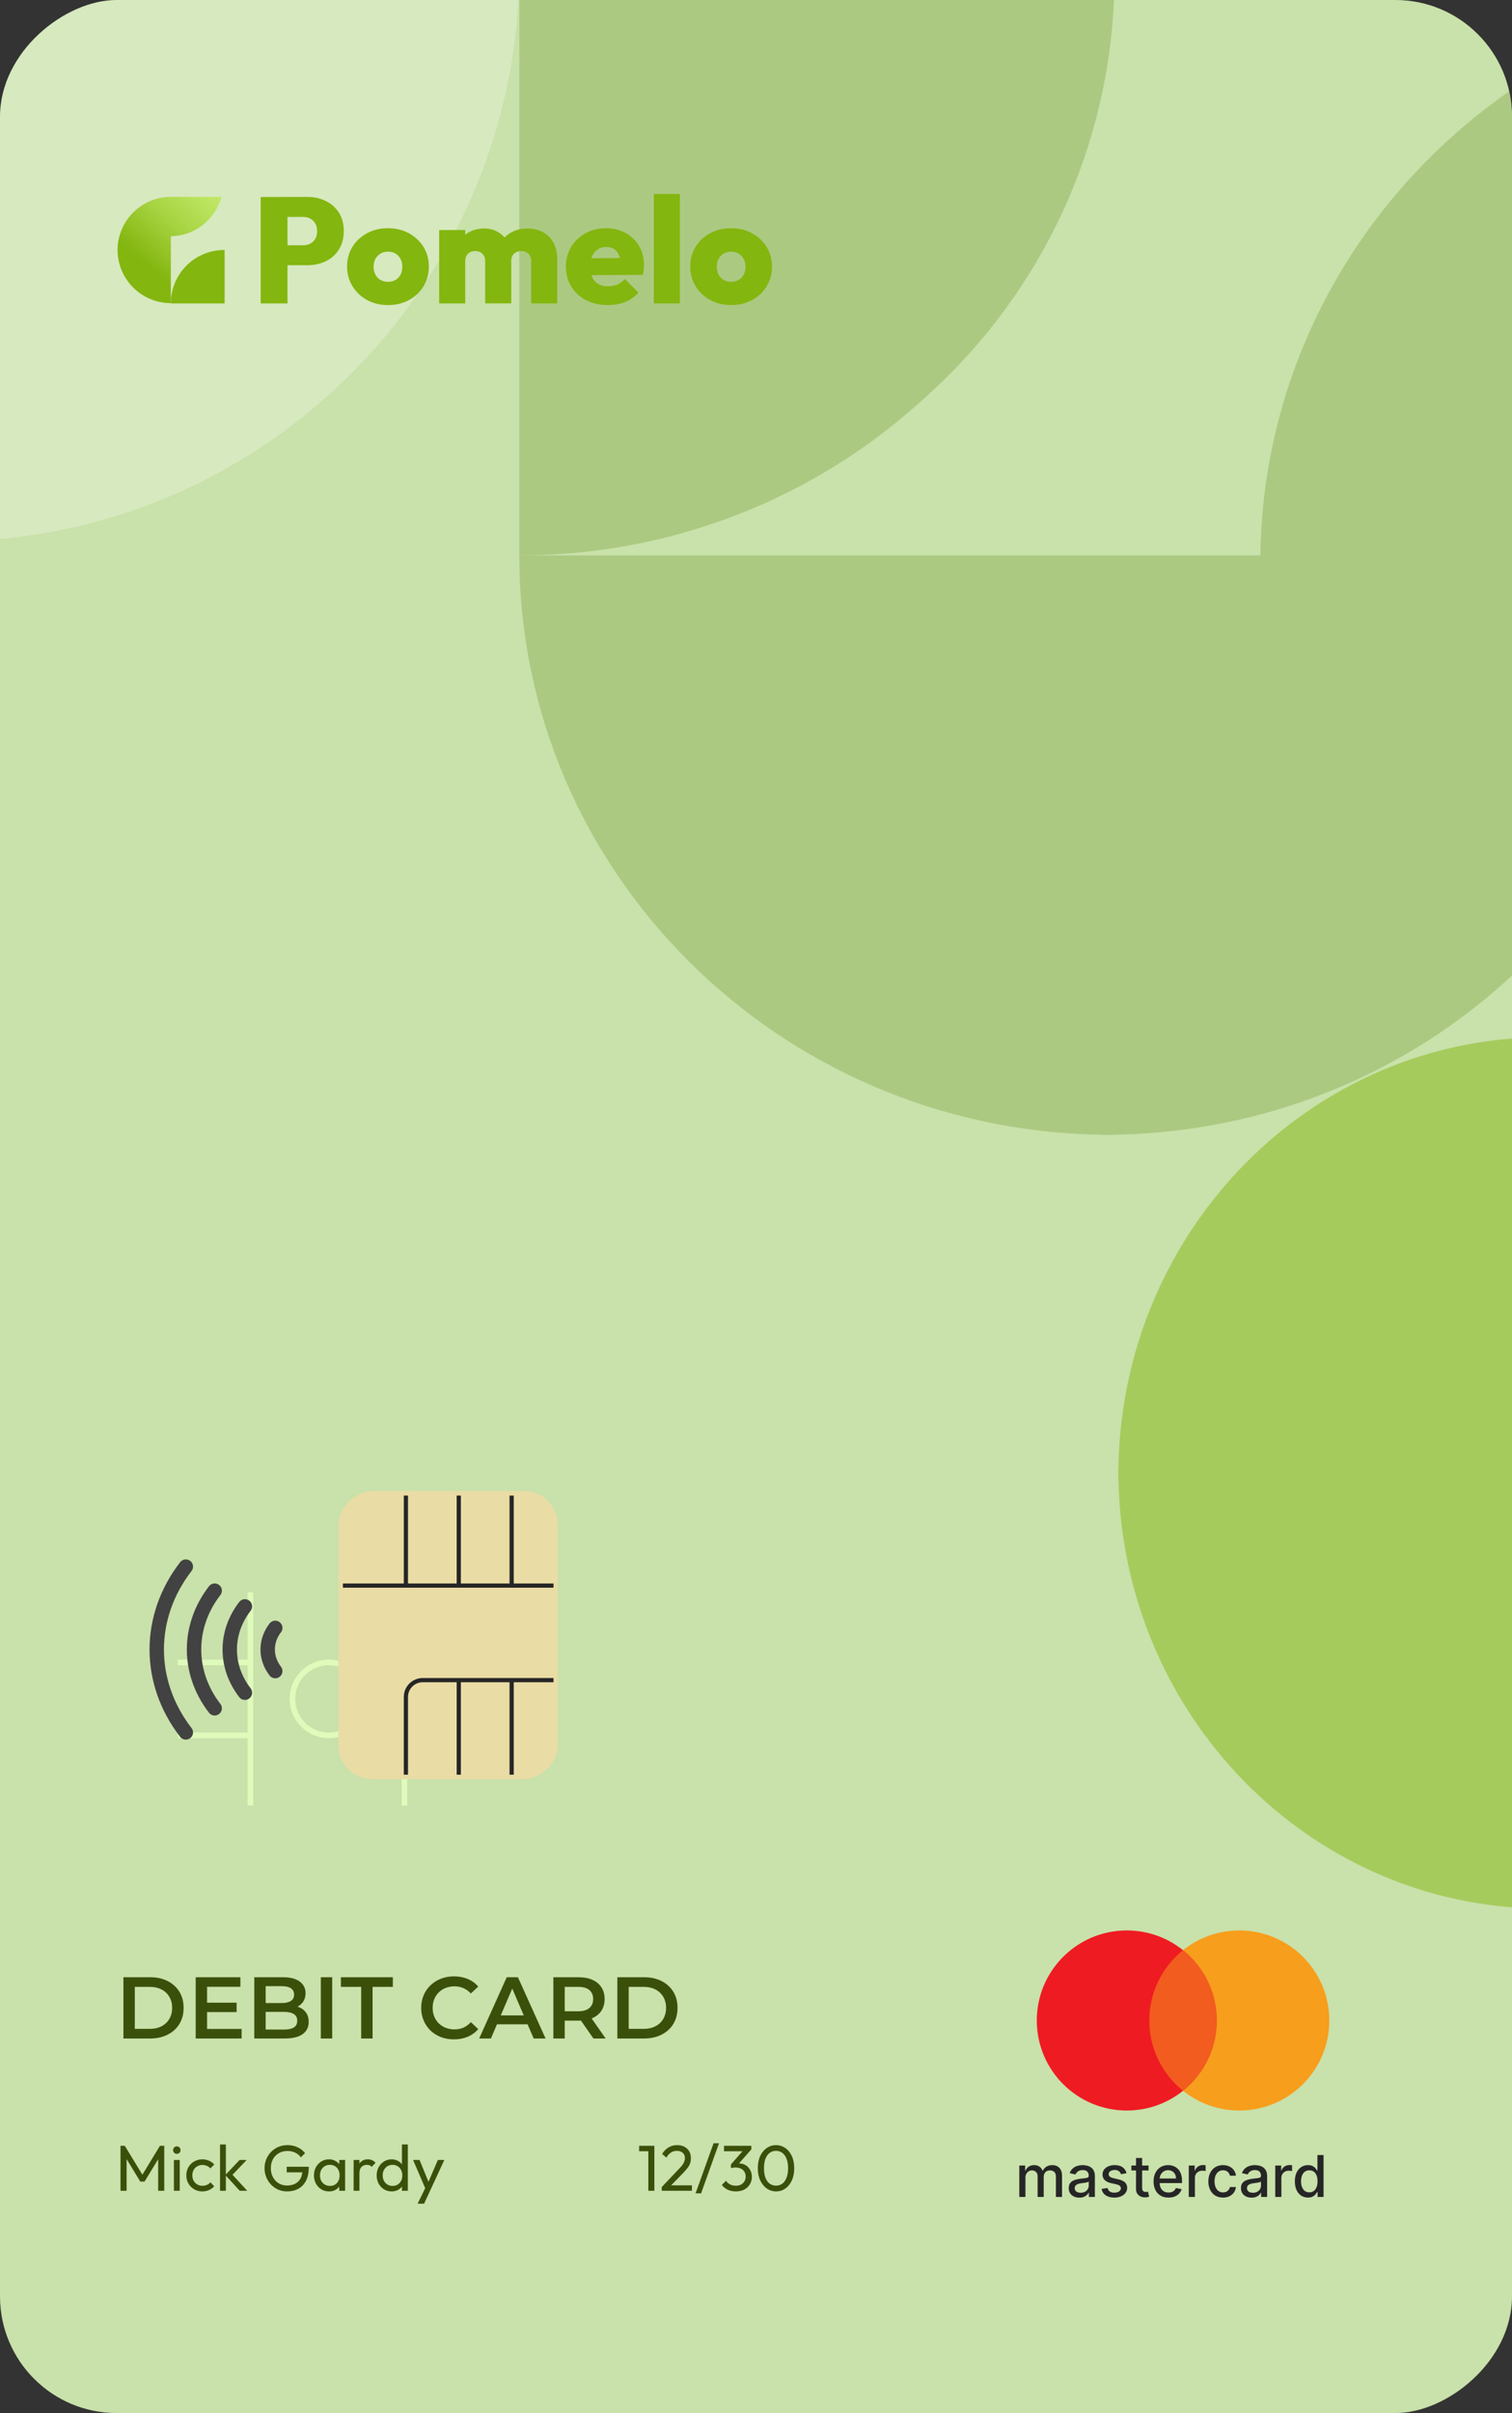
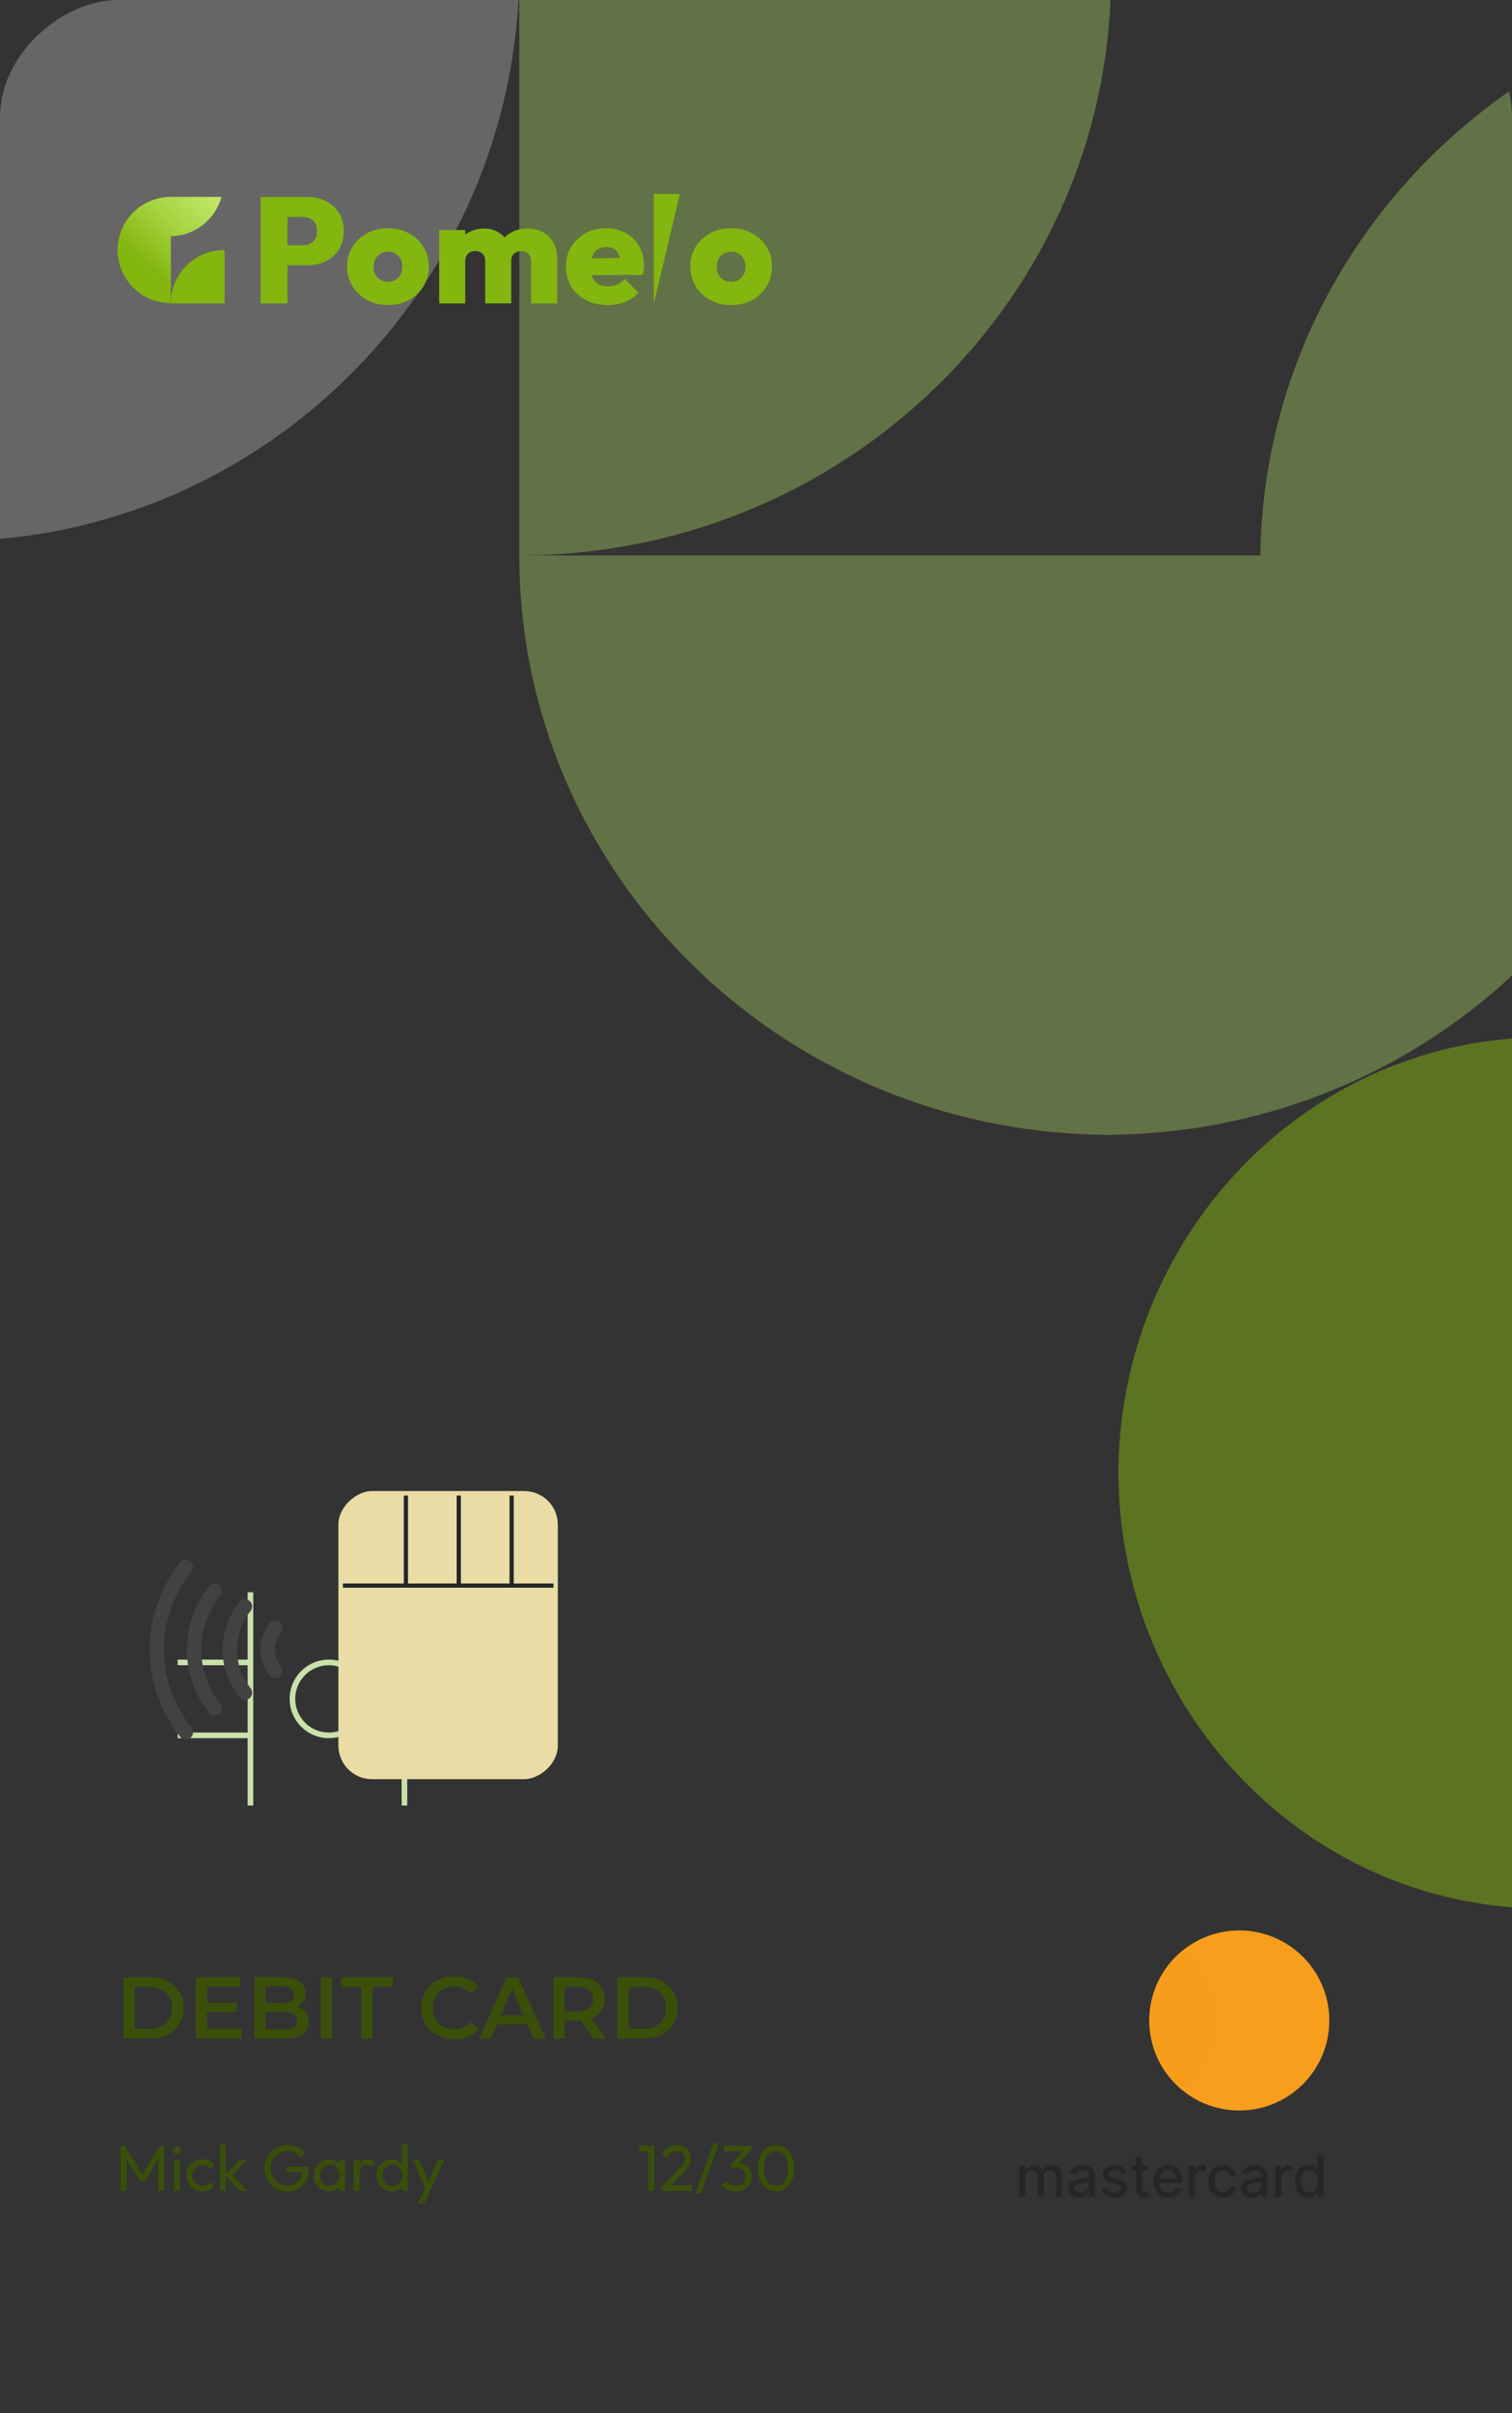
<svg xmlns="http://www.w3.org/2000/svg" width="210" height="335" viewBox="0 0 210 335" fill="none">
  <rect x="0" y="0" width="210" height="335" fill="#333333" stroke="none" />
  <g clip-path="url(#clip0_4717_5826)">
    <g clip-path="url(#clip1_4717_5826)">
-       <rect width="349.893" height="218.683" transform="translate(210.001) rotate(90)" fill="#E3FFBF" fill-opacity="0.85" />
      <g opacity="0.5">
        <path d="M274.317 204.82L274.317 144L214.548 144C214.548 177.558 241.086 204.82 273.801 204.82L274.317 204.82Z" fill="#83B60F" />
        <path d="M270.852 265C267.43 252.076 259.983 240.875 249.953 232.878C240.139 225.079 227.892 220.351 214.548 220.175L214.548 144C182.221 144 155.92 170.621 155.339 203.649C155.317 203.915 155.317 204.18 155.317 204.467C155.317 204.754 155.317 205.041 155.339 205.328C155.941 238.091 181.747 264.492 213.666 264.956C213.945 264.978 214.268 264.978 214.548 264.978L270.83 264.978L270.852 265Z" fill="#83B60F" />
        <path d="M154.305 -4.077L72.129 -4.077L72.129 77.104C117.471 77.104 154.305 41.059 154.305 -3.376L154.305 -4.077Z" fill="#90B259" />
        <path d="M235.616 0.629C218.154 5.278 203.02 15.392 192.214 29.015C181.677 42.346 175.29 58.979 175.051 77.104L72.129 77.104C72.129 121.013 108.098 156.736 152.723 157.525C153.081 157.555 153.44 157.555 153.828 157.555C154.216 157.555 154.604 157.555 154.992 157.525C199.259 156.707 234.929 121.656 235.556 78.303C235.586 77.923 235.586 77.484 235.586 77.104L235.586 0.659L235.616 0.629Z" fill="#90B259" />
-         <path d="M73.056 -3.151V75.131L74.519 75.16C118.441 76.027 154.575 40.779 154.799 -3.151H73.056Z" fill="#90B259" />
        <path d="M-8.683 -4.079V75.112C35.528 76.005 71.911 40.14 72.131 -4.079H-8.683Z" fill="white" fill-opacity="0.5" />
      </g>
    </g>
    <path d="M34.395 221.051L35.173 221.051L35.173 250.655L34.395 250.655L34.395 241.307L24.673 241.307L24.673 240.528L34.395 240.528L34.395 231.179L24.673 231.179L24.673 230.4L34.395 230.4L34.395 221.051Z" fill="#E3FFBF" fill-opacity="0.85" />
    <path d="M56.562 240.528L66.673 240.528L66.673 241.307L56.562 241.307L56.562 250.655L55.784 250.655L55.784 235.074C55.784 232.492 57.873 230.4 60.45 230.4L66.673 230.4L66.673 231.179L60.45 231.179C58.303 231.179 56.562 232.923 56.562 235.074L56.562 240.528Z" fill="#E3FFBF" fill-opacity="0.85" />
    <path d="M56.562 221.051L55.784 221.051L55.784 227.283L56.562 227.283L56.562 221.051Z" fill="#E3FFBF" fill-opacity="0.85" />
    <path fill-rule="evenodd" clip-rule="evenodd" d="M51.117 235.853C51.117 238.865 48.679 241.307 45.673 241.307C42.666 241.307 40.228 238.865 40.228 235.853C40.228 232.841 42.666 230.4 45.673 230.4C48.679 230.4 51.117 232.841 51.117 235.853ZM50.339 235.853C50.339 238.435 48.25 240.528 45.673 240.528C43.095 240.528 41.006 238.435 41.006 235.853C41.006 233.271 43.095 231.179 45.673 231.179C48.25 231.179 50.339 233.271 50.339 235.853Z" fill="#E3FFBF" fill-opacity="0.85" />
    <path d="M23.728 42.121L31.197 42.121L31.197 34.706L31.131 34.706C27.045 34.706 23.728 38.025 23.728 42.121Z" fill="#83B60F" />
    <path d="M30.764 27.328C30.337 28.903 29.405 30.27 28.153 31.245C26.929 32.197 25.398 32.773 23.728 32.794L23.728 42.084C19.686 42.084 16.403 38.84 16.328 34.809C16.325 34.778 16.325 34.743 16.325 34.709C16.325 34.674 16.325 34.637 16.328 34.605C16.403 30.61 19.626 27.388 23.618 27.334C23.653 27.331 23.694 27.331 23.728 27.331L30.764 27.331L30.764 27.328Z" fill="url(#paint0_linear_4717_5826)" />
    <path d="M36.203 42.123L36.203 27.348L39.928 27.348L39.928 42.123L36.203 42.123ZM39.156 36.829L39.156 34.056L42.068 34.056C42.429 34.056 42.759 33.984 43.057 33.836C43.355 33.692 43.593 33.472 43.775 33.179C43.954 32.887 44.045 32.526 44.045 32.095C44.045 31.664 43.954 31.299 43.775 31.001C43.593 30.702 43.355 30.479 43.057 30.334C42.759 30.19 42.429 30.114 42.068 30.114L39.156 30.114L39.156 27.342L42.712 27.342C43.653 27.342 44.507 27.534 45.269 27.914C46.032 28.297 46.634 28.838 47.08 29.539C47.523 30.24 47.745 31.092 47.745 32.092C47.745 33.063 47.523 33.909 47.08 34.622C46.634 35.339 46.032 35.883 45.269 36.257C44.507 36.631 43.653 36.82 42.712 36.82L39.156 36.82L39.156 36.829Z" fill="#83B60F" />
    <path d="M53.906 42.352C52.811 42.352 51.835 42.119 50.984 41.654C50.131 41.188 49.456 40.55 48.957 39.736C48.458 38.922 48.207 38.01 48.207 36.995C48.207 35.98 48.452 35.074 48.944 34.276C49.437 33.477 50.112 32.846 50.972 32.38C51.832 31.915 52.801 31.682 53.884 31.682C54.967 31.682 55.933 31.915 56.787 32.38C57.641 32.846 58.315 33.477 58.814 34.276C59.313 35.074 59.564 35.98 59.564 36.995C59.564 38.01 59.316 38.922 58.827 39.736C58.334 40.547 57.663 41.188 56.809 41.654C55.955 42.119 54.989 42.352 53.906 42.352ZM53.884 39.123C54.286 39.123 54.637 39.035 54.935 38.862C55.233 38.689 55.466 38.441 55.632 38.123C55.798 37.806 55.88 37.435 55.88 37.02C55.88 36.602 55.792 36.237 55.62 35.926C55.447 35.615 55.215 35.37 54.923 35.197C54.631 35.024 54.286 34.936 53.884 34.936C53.495 34.936 53.15 35.027 52.845 35.206C52.541 35.389 52.305 35.634 52.139 35.945C51.973 36.256 51.888 36.621 51.888 37.039C51.888 37.441 51.973 37.803 52.139 38.123C52.305 38.444 52.541 38.689 52.845 38.862C53.15 39.035 53.498 39.123 53.884 39.123Z" fill="#83B60F" />
    <path d="M60.998 42.122L60.998 31.934L64.617 31.934L64.617 42.122L60.998 42.122ZM67.385 42.122L67.385 36.225C67.385 35.794 67.253 35.458 66.99 35.216C66.726 34.974 66.4 34.851 66.01 34.851C65.734 34.851 65.49 34.908 65.282 35.018C65.075 35.128 64.912 35.285 64.793 35.486C64.674 35.687 64.617 35.932 64.617 36.225L63.202 35.662C63.202 34.842 63.38 34.141 63.741 33.556C64.102 32.971 64.589 32.522 65.198 32.201C65.806 31.88 66.5 31.723 67.278 31.723C67.972 31.723 68.6 31.887 69.161 32.214C69.723 32.541 70.169 32.996 70.504 33.578C70.837 34.163 71.004 34.848 71.004 35.64L71.004 42.119L67.385 42.119L67.385 42.122ZM73.772 42.122L73.772 36.225C73.772 35.794 73.64 35.458 73.376 35.216C73.112 34.974 72.786 34.851 72.397 34.851C72.133 34.851 71.895 34.908 71.678 35.018C71.462 35.128 71.295 35.285 71.179 35.486C71.06 35.687 71.004 35.932 71.004 36.225L68.882 36.121C68.91 35.203 69.111 34.42 69.485 33.766C69.858 33.113 70.376 32.61 71.035 32.254C71.694 31.899 72.438 31.723 73.269 31.723C74.06 31.723 74.766 31.89 75.391 32.223C76.015 32.556 76.505 33.04 76.856 33.672C77.211 34.304 77.387 35.058 77.387 35.932L77.387 42.122L73.772 42.122Z" fill="#83B60F" />
    <path d="M84.423 42.352C83.287 42.352 82.28 42.125 81.407 41.676C80.535 41.226 79.847 40.594 79.349 39.79C78.85 38.985 78.598 38.061 78.598 37.017C78.598 35.989 78.84 35.077 79.326 34.276C79.813 33.474 80.475 32.846 81.313 32.38C82.151 31.915 83.099 31.682 84.153 31.682C85.18 31.682 86.09 31.902 86.89 32.339C87.687 32.776 88.311 33.38 88.763 34.153C89.215 34.923 89.438 35.804 89.438 36.788C89.438 36.995 89.429 37.209 89.407 37.422C89.385 37.639 89.341 37.885 89.272 38.161L80.306 38.202L80.306 35.87L87.838 35.807L86.215 36.828C86.203 36.259 86.118 35.791 85.967 35.423C85.813 35.055 85.594 34.773 85.302 34.581C85.01 34.386 84.643 34.288 84.2 34.288C83.742 34.288 83.347 34.398 83.014 34.622C82.681 34.845 82.424 35.156 82.245 35.558C82.063 35.961 81.975 36.448 81.975 37.017C81.975 37.602 82.073 38.098 82.267 38.507C82.462 38.916 82.738 39.227 83.099 39.434C83.46 39.642 83.902 39.746 84.429 39.746C84.928 39.746 85.368 39.664 85.751 39.497C86.13 39.331 86.476 39.073 86.78 38.727L88.672 40.623C88.173 41.192 87.568 41.622 86.852 41.915C86.13 42.207 85.324 42.352 84.423 42.352Z" fill="#83B60F" />
-     <path d="M90.81 42.122L90.81 26.933L94.428 26.933L94.428 42.122L90.81 42.122Z" fill="#83B60F" />
+     <path d="M90.81 42.122L90.81 26.933L94.428 26.933L90.81 42.122Z" fill="#83B60F" />
    <path d="M101.564 42.352C100.469 42.352 99.493 42.119 98.643 41.654C97.792 41.188 97.114 40.55 96.615 39.736C96.116 38.922 95.865 38.01 95.865 36.995C95.865 35.98 96.11 35.074 96.603 34.276C97.096 33.477 97.77 32.846 98.63 32.38C99.49 31.915 100.46 31.682 101.542 31.682C102.625 31.682 103.592 31.915 104.445 32.38C105.299 32.846 105.974 33.477 106.473 34.276C106.972 35.074 107.223 35.98 107.223 36.995C107.223 38.01 106.975 38.922 106.485 39.736C105.996 40.55 105.321 41.188 104.467 41.654C103.614 42.119 102.644 42.352 101.564 42.352ZM101.542 39.123C101.944 39.123 102.296 39.035 102.594 38.862C102.892 38.689 103.124 38.441 103.291 38.123C103.457 37.806 103.542 37.435 103.542 37.02C103.542 36.602 103.454 36.237 103.281 35.926C103.108 35.615 102.876 35.37 102.584 35.197C102.293 35.024 101.947 34.936 101.546 34.936C101.156 34.936 100.811 35.027 100.507 35.206C100.202 35.389 99.967 35.634 99.801 35.945C99.634 36.256 99.553 36.621 99.553 37.039C99.553 37.441 99.634 37.803 99.801 38.123C99.967 38.444 100.202 38.689 100.507 38.862C100.808 39.035 101.153 39.123 101.542 39.123Z" fill="#83B60F" />
  </g>
  <g clip-path="url(#clip2_4717_5826)">
    <rect x="47" y="247" width="40" height="30.476" rx="4.667" transform="rotate(-90 47 247)" fill="#E9DCA5" />
-     <path d="M56.375 246.375V235.583C56.375 234.295 57.42 233.25 58.708 233.25H63.719M76.875 233.25H71.062M71.062 233.25H63.719M71.062 233.25V246.375M63.719 233.25V246.375" stroke="#262626" stroke-width="0.583" />
    <path d="M56.375 207.625V220.125M56.375 220.125H63.719M56.375 220.125H47.625M76.875 220.125H71.062M71.062 220.125H63.719M71.062 220.125V207.625M63.719 220.125V207.625" stroke="#262626" stroke-width="0.583" />
  </g>
  <path d="M29.816 237.161C25.994 232.212 25.994 225.777 29.816 220.828M25.81 240.51C20.423 233.535 20.423 224.465 25.81 217.49M34.017 234.997C31.209 231.371 31.209 226.64 34.017 223.015M38.23 231.993C36.826 230.174 36.826 227.815 38.23 225.996" stroke="#424242" stroke-width="2" stroke-linecap="round" stroke-linejoin="round" />
  <path d="M16.738 304.141V297.895H17.332L19.978 302.242H19.573L22.219 297.895H22.813V304.141H21.967V299.38L22.165 299.434L20.077 302.863H19.483L17.395 299.434L17.584 299.38V304.141H16.738ZM24.153 304.141V299.866H24.963V304.141H24.153ZM24.558 299.011C24.408 299.011 24.285 298.963 24.189 298.867C24.093 298.765 24.045 298.639 24.045 298.489C24.045 298.345 24.093 298.225 24.189 298.129C24.285 298.027 24.408 297.976 24.558 297.976C24.708 297.976 24.831 298.027 24.927 298.129C25.023 298.225 25.071 298.345 25.071 298.489C25.071 298.639 25.023 298.765 24.927 298.867C24.831 298.963 24.708 299.011 24.558 299.011ZM28.11 304.231C27.689 304.231 27.308 304.132 26.966 303.934C26.631 303.736 26.363 303.469 26.166 303.133C25.974 302.791 25.878 302.413 25.878 301.999C25.878 301.579 25.974 301.201 26.166 300.865C26.363 300.529 26.631 300.265 26.966 300.073C27.308 299.875 27.689 299.776 28.11 299.776C28.439 299.776 28.745 299.839 29.027 299.965C29.309 300.085 29.552 300.262 29.756 300.496L29.216 301.036C29.084 300.88 28.922 300.763 28.73 300.685C28.544 300.601 28.337 300.559 28.11 300.559C27.84 300.559 27.599 300.622 27.39 300.748C27.18 300.868 27.015 301.036 26.895 301.252C26.774 301.468 26.715 301.717 26.715 301.999C26.715 302.281 26.774 302.53 26.895 302.746C27.015 302.962 27.18 303.133 27.39 303.259C27.599 303.385 27.84 303.448 28.11 303.448C28.337 303.448 28.544 303.409 28.73 303.331C28.922 303.247 29.087 303.127 29.226 302.971L29.756 303.511C29.558 303.739 29.316 303.916 29.027 304.042C28.745 304.168 28.439 304.231 28.11 304.231ZM33.296 304.141L31.298 301.954L33.278 299.866H34.259L32.054 302.17L32.09 301.702L34.34 304.141H33.296ZM30.56 304.141V297.715H31.37V304.141H30.56ZM39.884 304.231C39.446 304.231 39.035 304.15 38.651 303.988C38.273 303.82 37.94 303.589 37.652 303.295C37.37 303.001 37.148 302.659 36.986 302.269C36.824 301.879 36.743 301.459 36.743 301.009C36.743 300.559 36.824 300.142 36.986 299.758C37.148 299.368 37.373 299.026 37.661 298.732C37.949 298.438 38.285 298.21 38.669 298.048C39.059 297.886 39.482 297.805 39.938 297.805C40.436 297.805 40.895 297.901 41.315 298.093C41.735 298.285 42.086 298.561 42.368 298.921L41.783 299.506C41.585 299.218 41.324 298.999 41 298.849C40.676 298.693 40.322 298.615 39.938 298.615C39.482 298.615 39.077 298.717 38.723 298.921C38.375 299.125 38.102 299.407 37.904 299.767C37.712 300.127 37.616 300.541 37.616 301.009C37.616 301.483 37.715 301.9 37.913 302.26C38.111 302.62 38.378 302.902 38.714 303.106C39.05 303.31 39.434 303.412 39.866 303.412C40.304 303.412 40.682 303.328 41 303.16C41.324 302.992 41.573 302.746 41.747 302.422C41.921 302.092 42.008 301.69 42.008 301.216L42.521 301.585H39.821V300.811H42.881V300.937C42.881 301.663 42.752 302.272 42.494 302.764C42.242 303.25 41.888 303.616 41.432 303.862C40.982 304.108 40.466 304.231 39.884 304.231ZM45.693 304.231C45.303 304.231 44.949 304.135 44.631 303.943C44.313 303.745 44.061 303.478 43.875 303.142C43.695 302.806 43.605 302.428 43.605 302.008C43.605 301.588 43.695 301.21 43.875 300.874C44.061 300.538 44.31 300.271 44.622 300.073C44.94 299.875 45.297 299.776 45.693 299.776C46.017 299.776 46.305 299.845 46.557 299.983C46.815 300.115 47.022 300.301 47.178 300.541C47.334 300.775 47.421 301.048 47.439 301.36V302.647C47.421 302.953 47.334 303.226 47.178 303.466C47.028 303.706 46.824 303.895 46.566 304.033C46.314 304.165 46.023 304.231 45.693 304.231ZM45.828 303.466C46.23 303.466 46.554 303.331 46.8 303.061C47.046 302.785 47.169 302.434 47.169 302.008C47.169 301.714 47.112 301.459 46.998 301.243C46.89 301.021 46.734 300.85 46.53 300.73C46.326 300.604 46.089 300.541 45.819 300.541C45.549 300.541 45.309 300.604 45.099 300.73C44.895 300.856 44.733 301.03 44.613 301.252C44.499 301.468 44.442 301.717 44.442 301.999C44.442 302.287 44.499 302.542 44.613 302.764C44.733 302.98 44.898 303.151 45.108 303.277C45.318 303.403 45.558 303.466 45.828 303.466ZM47.115 304.141V302.989L47.268 301.945L47.115 300.91V299.866H47.934V304.141H47.115ZM49.114 304.141V299.866H49.923V304.141H49.114ZM49.923 301.702L49.617 301.567C49.617 301.021 49.743 300.586 49.995 300.262C50.248 299.938 50.611 299.776 51.084 299.776C51.3 299.776 51.495 299.815 51.669 299.893C51.843 299.965 52.005 300.088 52.156 300.262L51.624 300.811C51.535 300.715 51.435 300.646 51.328 300.604C51.219 300.562 51.093 300.541 50.95 300.541C50.65 300.541 50.404 300.637 50.212 300.829C50.02 301.021 49.923 301.312 49.923 301.702ZM54.394 304.231C53.998 304.231 53.644 304.135 53.332 303.943C53.02 303.745 52.771 303.478 52.585 303.142C52.405 302.806 52.315 302.428 52.315 302.008C52.315 301.588 52.405 301.21 52.585 300.874C52.771 300.538 53.02 300.271 53.332 300.073C53.644 299.875 53.998 299.776 54.394 299.776C54.712 299.776 55 299.845 55.258 299.983C55.516 300.115 55.723 300.301 55.879 300.541C56.041 300.775 56.131 301.048 56.149 301.36V302.647C56.131 302.953 56.044 303.226 55.888 303.466C55.732 303.706 55.525 303.895 55.267 304.033C55.009 304.165 54.718 304.231 54.394 304.231ZM54.529 303.466C54.799 303.466 55.033 303.403 55.231 303.277C55.435 303.151 55.594 302.98 55.708 302.764C55.822 302.542 55.879 302.29 55.879 302.008C55.879 301.714 55.819 301.459 55.699 301.243C55.585 301.027 55.426 300.856 55.222 300.73C55.024 300.604 54.79 300.541 54.52 300.541C54.25 300.541 54.013 300.604 53.809 300.73C53.605 300.856 53.443 301.03 53.323 301.252C53.209 301.468 53.152 301.717 53.152 301.999C53.152 302.287 53.209 302.542 53.323 302.764C53.443 302.98 53.605 303.151 53.809 303.277C54.019 303.403 54.259 303.466 54.529 303.466ZM56.644 304.141H55.825V302.989L55.978 301.945L55.825 300.91V297.715H56.644V304.141ZM59.227 304.177L57.373 299.866H58.273L59.651 303.241H59.362L60.812 299.866H61.712L59.714 304.177H59.227ZM58.004 305.932L59.264 303.349L59.714 304.177L58.904 305.932H58.004Z" fill="#3A500A" />
  <path d="M90.047 304.141V297.895H90.884V304.141H90.047ZM88.769 298.651V297.895H90.794V298.651H88.769ZM91.907 303.628L94.211 301.198C94.445 300.958 94.628 300.751 94.76 300.577C94.892 300.397 94.985 300.232 95.039 300.082C95.099 299.932 95.129 299.776 95.129 299.614C95.129 299.296 95.027 299.047 94.823 298.867C94.619 298.687 94.355 298.597 94.031 298.597C93.713 298.597 93.434 298.675 93.194 298.831C92.954 298.981 92.741 299.215 92.555 299.533L91.961 299.038C92.207 298.63 92.504 298.324 92.852 298.12C93.2 297.91 93.602 297.805 94.058 297.805C94.442 297.805 94.775 297.88 95.057 298.03C95.345 298.18 95.567 298.39 95.723 298.66C95.879 298.93 95.957 299.245 95.957 299.605C95.957 299.863 95.924 300.094 95.858 300.298C95.798 300.502 95.687 300.712 95.525 300.928C95.369 301.138 95.15 301.39 94.868 301.684L93.005 303.601L91.907 303.628ZM91.907 304.141V303.628L92.627 303.385H96.101V304.141H91.907ZM96.606 304.501L99.108 297.544H99.864L97.371 304.501H96.606ZM102.209 304.231C101.801 304.231 101.429 304.156 101.093 304.006C100.763 303.85 100.484 303.625 100.256 303.331L100.832 302.755C100.97 302.965 101.159 303.133 101.399 303.259C101.639 303.379 101.906 303.439 102.2 303.439C102.476 303.439 102.713 303.388 102.911 303.286C103.115 303.178 103.274 303.028 103.388 302.836C103.508 302.644 103.568 302.422 103.568 302.17C103.568 301.912 103.508 301.69 103.388 301.504C103.274 301.312 103.112 301.165 102.902 301.063C102.692 300.961 102.443 300.91 102.155 300.91C102.047 300.91 101.939 300.919 101.831 300.937C101.723 300.949 101.618 300.97 101.516 301L101.876 300.514C101.99 300.46 102.113 300.418 102.245 300.388C102.377 300.358 102.509 300.343 102.641 300.343C102.977 300.343 103.277 300.421 103.541 300.577C103.811 300.733 104.024 300.952 104.18 301.234C104.342 301.516 104.423 301.843 104.423 302.215C104.423 302.611 104.327 302.962 104.135 303.268C103.949 303.568 103.691 303.805 103.361 303.979C103.031 304.147 102.647 304.231 102.209 304.231ZM101.516 301V300.487L103.343 298.408L104.351 298.399L102.47 300.532L101.516 301ZM100.553 298.651V297.895H104.351V298.399L103.613 298.651H100.553ZM107.799 304.231C107.331 304.231 106.902 304.099 106.512 303.835C106.128 303.571 105.822 303.199 105.594 302.719C105.366 302.233 105.252 301.663 105.252 301.009C105.252 300.355 105.363 299.788 105.585 299.308C105.813 298.828 106.119 298.459 106.503 298.201C106.887 297.937 107.31 297.805 107.772 297.805C108.246 297.805 108.675 297.937 109.059 298.201C109.443 298.459 109.746 298.828 109.968 299.308C110.196 299.788 110.31 300.358 110.31 301.018C110.31 301.672 110.196 302.242 109.968 302.728C109.746 303.208 109.443 303.58 109.059 303.844C108.681 304.102 108.261 304.231 107.799 304.231ZM107.781 303.43C108.111 303.43 108.399 303.34 108.645 303.16C108.897 302.974 109.095 302.701 109.239 302.341C109.383 301.981 109.455 301.537 109.455 301.009C109.455 300.481 109.383 300.04 109.239 299.686C109.095 299.326 108.897 299.056 108.645 298.876C108.393 298.69 108.102 298.597 107.772 298.597C107.448 298.597 107.16 298.69 106.908 298.876C106.656 299.056 106.458 299.326 106.314 299.686C106.176 300.04 106.107 300.481 106.107 301.009C106.107 301.537 106.176 301.981 106.314 302.341C106.458 302.701 106.656 302.974 106.908 303.16C107.16 303.34 107.451 303.43 107.781 303.43Z" fill="#3A500A" />
  <path d="M17.142 283V274.496H20.86C21.783 274.496 22.593 274.674 23.289 275.03C23.986 275.387 24.529 275.881 24.917 276.512C25.306 277.144 25.501 277.889 25.501 278.748C25.501 279.598 25.306 280.343 24.917 280.983C24.529 281.615 23.986 282.109 23.289 282.465C22.593 282.822 21.783 283 20.86 283H17.142ZM18.721 281.664H20.787C21.427 281.664 21.977 281.542 22.439 281.299C22.909 281.056 23.269 280.716 23.52 280.279C23.779 279.841 23.909 279.331 23.909 278.748C23.909 278.157 23.779 277.646 23.52 277.217C23.269 276.78 22.909 276.44 22.439 276.197C21.977 275.954 21.427 275.832 20.787 275.832H18.721V281.664ZM28.637 278.031H32.865V279.331H28.637V278.031ZM28.759 281.676H33.557V283H27.179V274.496H33.387V275.82H28.759V281.676ZM35.318 283V274.496H39.303C40.324 274.496 41.101 274.698 41.636 275.103C42.17 275.5 42.438 276.035 42.438 276.707C42.438 277.16 42.332 277.549 42.122 277.873C41.911 278.189 41.628 278.436 41.271 278.614C40.923 278.784 40.542 278.869 40.129 278.869L40.348 278.432C40.826 278.432 41.255 278.521 41.636 278.699C42.016 278.869 42.316 279.12 42.535 279.452C42.761 279.785 42.875 280.198 42.875 280.692C42.875 281.421 42.596 281.988 42.037 282.393C41.478 282.798 40.648 283 39.546 283H35.318ZM36.898 281.761H39.449C40.04 281.761 40.494 281.664 40.809 281.469C41.125 281.275 41.283 280.963 41.283 280.534C41.283 280.113 41.125 279.805 40.809 279.61C40.494 279.408 40.04 279.307 39.449 279.307H36.776V278.08H39.133C39.684 278.08 40.105 277.982 40.397 277.788C40.696 277.594 40.846 277.302 40.846 276.913C40.846 276.516 40.696 276.221 40.397 276.026C40.105 275.832 39.684 275.735 39.133 275.735H36.898V281.761ZM44.56 283V274.496H46.14V283H44.56ZM50.165 283V275.832H47.347V274.496H54.563V275.832H51.745V283H50.165ZM63.042 283.121C62.395 283.121 61.791 283.016 61.232 282.806C60.681 282.587 60.2 282.283 59.786 281.894C59.382 281.498 59.066 281.032 58.839 280.497C58.612 279.963 58.499 279.38 58.499 278.748C58.499 278.116 58.612 277.533 58.839 276.998C59.066 276.464 59.386 276.002 59.799 275.613C60.212 275.216 60.694 274.913 61.244 274.702C61.795 274.483 62.398 274.374 63.055 274.374C63.751 274.374 64.387 274.496 64.962 274.739C65.537 274.974 66.023 275.326 66.42 275.796L65.399 276.755C65.092 276.423 64.747 276.176 64.367 276.014C63.986 275.844 63.573 275.759 63.127 275.759C62.682 275.759 62.273 275.832 61.9 275.978C61.536 276.124 61.216 276.33 60.941 276.597C60.673 276.865 60.463 277.181 60.309 277.545C60.163 277.91 60.09 278.31 60.09 278.748C60.09 279.185 60.163 279.586 60.309 279.951C60.463 280.315 60.673 280.631 60.941 280.898C61.216 281.165 61.536 281.372 61.9 281.518C62.273 281.664 62.682 281.736 63.127 281.736C63.573 281.736 63.986 281.656 64.367 281.494C64.747 281.323 65.092 281.068 65.399 280.728L66.42 281.7C66.023 282.162 65.537 282.514 64.962 282.757C64.387 283 63.747 283.121 63.042 283.121ZM66.552 283L70.379 274.496H71.934L75.774 283H74.121L70.829 275.334H71.461L68.18 283H66.552ZM68.314 281.032L68.739 279.793H73.332L73.757 281.032H68.314ZM76.855 283V274.496H80.354C81.107 274.496 81.751 274.617 82.286 274.86C82.829 275.103 83.246 275.451 83.537 275.905C83.829 276.359 83.975 276.897 83.975 277.521C83.975 278.144 83.829 278.683 83.537 279.137C83.246 279.582 82.829 279.926 82.286 280.169C81.751 280.404 81.107 280.522 80.354 280.522H77.73L78.435 279.805V283H76.855ZM82.419 283L80.269 279.914H81.958L84.12 283H82.419ZM78.435 279.975L77.73 279.222H80.281C80.978 279.222 81.5 279.072 81.848 278.772C82.205 278.472 82.383 278.055 82.383 277.521C82.383 276.978 82.205 276.561 81.848 276.269C81.5 275.978 80.978 275.832 80.281 275.832H77.73L78.435 275.055V279.975ZM85.742 283V274.496H89.459C90.382 274.496 91.192 274.674 91.889 275.03C92.585 275.387 93.128 275.881 93.517 276.512C93.906 277.144 94.1 277.889 94.1 278.748C94.1 279.598 93.906 280.343 93.517 280.983C93.128 281.615 92.585 282.109 91.889 282.465C91.192 282.822 90.382 283 89.459 283H85.742ZM87.321 281.664H89.386C90.026 281.664 90.577 281.542 91.039 281.299C91.508 281.056 91.869 280.716 92.12 280.279C92.379 279.841 92.509 279.331 92.509 278.748C92.509 278.157 92.379 277.646 92.12 277.217C91.869 276.78 91.508 276.44 91.039 276.197C90.577 275.954 90.026 275.832 89.386 275.832H87.321V281.664Z" fill="#3A500A" />
  <circle cx="172.125" cy="280.5" r="12.5" fill="#F79E1C" />
-   <circle cx="156.5" cy="280.5" r="12.5" fill="#EF1B22" />
  <path opacity="0.5" fill-rule="evenodd" clip-rule="evenodd" d="M164.313 290.258C167.17 287.967 169 284.447 169 280.5C169 276.552 167.17 273.032 164.313 270.742C161.455 273.032 159.625 276.552 159.625 280.5C159.625 284.447 161.455 287.967 164.313 290.258Z" fill="#F79E1C" />
  <path d="M141.571 305V300.636H142.386V301.347H142.44C142.531 301.106 142.68 300.919 142.886 300.784C143.093 300.648 143.34 300.58 143.628 300.58C143.92 300.58 144.164 300.648 144.361 300.784C144.56 300.92 144.706 301.108 144.801 301.347H144.847C144.951 301.114 145.116 300.928 145.344 300.79C145.571 300.65 145.842 300.58 146.156 300.58C146.552 300.58 146.875 300.704 147.125 300.952C147.377 301.2 147.503 301.574 147.503 302.074V305H146.653V302.153C146.653 301.858 146.573 301.644 146.412 301.511C146.251 301.379 146.059 301.312 145.835 301.312C145.559 301.312 145.344 301.398 145.19 301.568C145.037 301.737 144.96 301.954 144.96 302.219V305H144.114V302.099C144.114 301.863 144.04 301.672 143.892 301.528C143.744 301.384 143.552 301.312 143.315 301.312C143.154 301.312 143.006 301.355 142.869 301.44C142.735 301.524 142.626 301.64 142.543 301.79C142.461 301.939 142.42 302.113 142.42 302.31V305H141.571ZM149.911 305.097C149.635 305.097 149.385 305.045 149.161 304.943C148.938 304.839 148.761 304.688 148.63 304.491C148.501 304.295 148.437 304.053 148.437 303.767C148.437 303.521 148.484 303.318 148.579 303.159C148.674 303 148.801 302.874 148.962 302.781C149.123 302.688 149.303 302.618 149.502 302.571C149.701 302.524 149.904 302.488 150.11 302.463C150.371 302.433 150.584 302.408 150.746 302.389C150.909 302.368 151.028 302.335 151.102 302.29C151.175 302.244 151.212 302.17 151.212 302.068V302.048C151.212 301.8 151.142 301.608 151.002 301.472C150.864 301.335 150.657 301.267 150.383 301.267C150.097 301.267 149.871 301.33 149.707 301.457C149.544 301.582 149.431 301.722 149.369 301.875L148.57 301.693C148.665 301.428 148.803 301.214 148.985 301.051C149.169 300.886 149.38 300.767 149.619 300.693C149.857 300.617 150.108 300.58 150.371 300.58C150.546 300.58 150.73 300.6 150.925 300.642C151.122 300.682 151.306 300.756 151.477 300.864C151.649 300.972 151.79 301.126 151.9 301.327C152.01 301.526 152.065 301.784 152.065 302.102V305H151.235V304.403H151.201C151.146 304.513 151.064 304.621 150.954 304.727C150.844 304.833 150.703 304.921 150.531 304.991C150.358 305.062 150.152 305.097 149.911 305.097ZM150.096 304.415C150.331 304.415 150.531 304.368 150.698 304.276C150.867 304.183 150.995 304.062 151.082 303.912C151.171 303.76 151.215 303.598 151.215 303.426V302.864C151.185 302.894 151.126 302.922 151.039 302.949C150.954 302.973 150.856 302.995 150.746 303.014C150.637 303.031 150.53 303.047 150.425 303.062C150.321 303.076 150.234 303.087 150.164 303.097C149.999 303.117 149.849 303.152 149.712 303.202C149.578 303.251 149.47 303.322 149.388 303.415C149.309 303.506 149.269 303.627 149.269 303.778C149.269 303.989 149.347 304.148 149.502 304.256C149.657 304.362 149.855 304.415 150.096 304.415ZM156.466 301.702L155.696 301.838C155.664 301.74 155.613 301.646 155.543 301.557C155.474 301.468 155.382 301.395 155.264 301.338C155.147 301.281 155 301.253 154.824 301.253C154.583 301.253 154.383 301.307 154.222 301.415C154.061 301.521 153.98 301.658 153.98 301.827C153.98 301.973 154.034 302.09 154.142 302.179C154.25 302.268 154.424 302.341 154.665 302.398L155.358 302.557C155.759 302.65 156.059 302.793 156.256 302.986C156.453 303.179 156.551 303.43 156.551 303.739C156.551 304 156.475 304.233 156.324 304.438C156.174 304.64 155.965 304.799 155.696 304.915C155.429 305.03 155.119 305.088 154.767 305.088C154.278 305.088 153.88 304.984 153.571 304.776C153.262 304.565 153.073 304.267 153.003 303.881L153.824 303.756C153.875 303.97 153.98 304.132 154.139 304.241C154.298 304.349 154.506 304.403 154.761 304.403C155.04 304.403 155.262 304.346 155.429 304.23C155.596 304.113 155.679 303.97 155.679 303.801C155.679 303.665 155.628 303.55 155.526 303.457C155.425 303.365 155.271 303.295 155.062 303.247L154.324 303.085C153.917 302.992 153.616 302.845 153.42 302.642C153.227 302.439 153.131 302.183 153.131 301.872C153.131 301.615 153.203 301.389 153.347 301.196C153.491 301.003 153.689 300.852 153.943 300.744C154.197 300.634 154.488 300.58 154.815 300.58C155.287 300.58 155.658 300.682 155.929 300.886C156.2 301.089 156.379 301.361 156.466 301.702ZM159.522 300.636V301.318H157.138V300.636H159.522ZM157.778 299.591H158.627V303.719C158.627 303.884 158.652 304.008 158.701 304.091C158.75 304.172 158.814 304.228 158.891 304.259C158.971 304.287 159.057 304.301 159.15 304.301C159.218 304.301 159.278 304.296 159.329 304.287C159.38 304.277 159.42 304.27 159.448 304.264L159.602 304.966C159.552 304.985 159.482 305.004 159.391 305.023C159.3 305.044 159.187 305.055 159.05 305.057C158.827 305.061 158.619 305.021 158.425 304.938C158.232 304.854 158.076 304.725 157.957 304.551C157.837 304.377 157.778 304.158 157.778 303.895V299.591ZM162.295 305.088C161.866 305.088 161.495 304.996 161.185 304.812C160.876 304.627 160.637 304.366 160.469 304.031C160.302 303.694 160.219 303.299 160.219 302.847C160.219 302.4 160.302 302.006 160.469 301.665C160.637 301.324 160.872 301.058 161.173 300.866C161.476 300.675 161.83 300.58 162.236 300.58C162.482 300.58 162.721 300.62 162.952 300.702C163.183 300.783 163.39 300.911 163.574 301.085C163.758 301.259 163.902 301.486 164.009 301.764C164.115 302.041 164.168 302.377 164.168 302.773V303.074H160.699V302.438H163.335C163.335 302.214 163.29 302.016 163.199 301.844C163.108 301.67 162.98 301.532 162.815 301.432C162.652 301.331 162.461 301.281 162.241 301.281C162.003 301.281 161.795 301.34 161.616 301.457C161.44 301.573 161.304 301.724 161.207 301.912C161.113 302.098 161.065 302.299 161.065 302.517V303.014C161.065 303.306 161.116 303.554 161.219 303.759C161.323 303.963 161.468 304.119 161.653 304.227C161.839 304.333 162.056 304.386 162.304 304.386C162.465 304.386 162.612 304.364 162.744 304.318C162.877 304.271 162.991 304.201 163.088 304.108C163.185 304.015 163.259 303.901 163.31 303.764L164.114 303.909C164.049 304.146 163.934 304.353 163.767 304.531C163.602 304.707 163.395 304.845 163.145 304.943C162.897 305.04 162.614 305.088 162.295 305.088ZM165.11 305V300.636H165.931V301.33H165.977C166.056 301.095 166.196 300.91 166.397 300.776C166.6 300.639 166.829 300.571 167.085 300.571C167.138 300.571 167.2 300.573 167.272 300.577C167.346 300.58 167.404 300.585 167.445 300.591V301.403C167.411 301.394 167.351 301.384 167.263 301.372C167.176 301.359 167.089 301.352 167.002 301.352C166.801 301.352 166.622 301.395 166.465 301.48C166.31 301.563 166.187 301.68 166.096 301.83C166.005 301.977 165.96 302.146 165.96 302.335V305H165.11ZM169.862 305.088C169.44 305.088 169.076 304.992 168.771 304.801C168.468 304.608 168.235 304.342 168.072 304.003C167.91 303.664 167.828 303.276 167.828 302.838C167.828 302.395 167.911 302.004 168.078 301.665C168.245 301.324 168.48 301.058 168.783 300.866C169.086 300.675 169.443 300.58 169.854 300.58C170.185 300.58 170.481 300.641 170.74 300.764C171 300.885 171.209 301.056 171.368 301.276C171.529 301.495 171.625 301.752 171.655 302.045H170.828C170.783 301.841 170.679 301.665 170.516 301.517C170.355 301.369 170.139 301.295 169.868 301.295C169.631 301.295 169.424 301.358 169.246 301.483C169.07 301.606 168.932 301.782 168.834 302.011C168.735 302.239 168.686 302.508 168.686 302.818C168.686 303.136 168.734 303.411 168.831 303.642C168.928 303.873 169.064 304.052 169.24 304.179C169.418 304.306 169.627 304.369 169.868 304.369C170.029 304.369 170.175 304.34 170.305 304.281C170.438 304.221 170.549 304.134 170.638 304.023C170.729 303.911 170.792 303.777 170.828 303.619H171.655C171.625 303.902 171.533 304.153 171.379 304.375C171.226 304.597 171.02 304.771 170.763 304.898C170.507 305.025 170.207 305.088 169.862 305.088ZM173.833 305.097C173.557 305.097 173.307 305.045 173.083 304.943C172.86 304.839 172.683 304.688 172.552 304.491C172.423 304.295 172.359 304.053 172.359 303.767C172.359 303.521 172.406 303.318 172.501 303.159C172.595 303 172.723 302.874 172.884 302.781C173.045 302.688 173.225 302.618 173.424 302.571C173.623 302.524 173.826 302.488 174.032 302.463C174.293 302.433 174.505 302.408 174.668 302.389C174.831 302.368 174.95 302.335 175.023 302.29C175.097 302.244 175.134 302.17 175.134 302.068V302.048C175.134 301.8 175.064 301.608 174.924 301.472C174.786 301.335 174.579 301.267 174.305 301.267C174.019 301.267 173.793 301.33 173.629 301.457C173.466 301.582 173.353 301.722 173.29 301.875L172.492 301.693C172.587 301.428 172.725 301.214 172.907 301.051C173.091 300.886 173.302 300.767 173.54 300.693C173.779 300.617 174.03 300.58 174.293 300.58C174.468 300.58 174.652 300.6 174.847 300.642C175.044 300.682 175.228 300.756 175.398 300.864C175.571 300.972 175.712 301.126 175.822 301.327C175.932 301.526 175.987 301.784 175.987 302.102V305H175.157V304.403H175.123C175.068 304.513 174.986 304.621 174.876 304.727C174.766 304.833 174.625 304.921 174.452 304.991C174.28 305.062 174.074 305.097 173.833 305.097ZM174.018 304.415C174.253 304.415 174.453 304.368 174.62 304.276C174.789 304.183 174.916 304.062 175.004 303.912C175.093 303.76 175.137 303.598 175.137 303.426V302.864C175.107 302.894 175.048 302.922 174.961 302.949C174.876 302.973 174.778 302.995 174.668 303.014C174.558 303.031 174.451 303.047 174.347 303.062C174.243 303.076 174.156 303.087 174.086 303.097C173.921 303.117 173.771 303.152 173.634 303.202C173.5 303.251 173.392 303.322 173.31 303.415C173.231 303.506 173.191 303.627 173.191 303.778C173.191 303.989 173.269 304.148 173.424 304.256C173.579 304.362 173.777 304.415 174.018 304.415ZM177.118 305V300.636H177.939V301.33H177.984C178.064 301.095 178.204 300.91 178.405 300.776C178.607 300.639 178.837 300.571 179.092 300.571C179.145 300.571 179.208 300.573 179.28 300.577C179.354 300.58 179.411 300.585 179.453 300.591V301.403C179.419 301.394 179.358 301.384 179.271 301.372C179.184 301.359 179.097 301.352 179.01 301.352C178.809 301.352 178.63 301.395 178.473 301.48C178.318 301.563 178.195 301.68 178.104 301.83C178.013 301.977 177.967 302.146 177.967 302.335V305H177.118ZM181.665 305.085C181.313 305.085 180.999 304.995 180.722 304.815C180.448 304.634 180.232 304.375 180.075 304.04C179.919 303.703 179.842 303.298 179.842 302.827C179.842 302.355 179.92 301.952 180.077 301.616C180.237 301.281 180.454 301.025 180.731 300.847C181.007 300.669 181.321 300.58 181.671 300.58C181.942 300.58 182.16 300.625 182.325 300.716C182.491 300.805 182.62 300.909 182.711 301.028C182.804 301.148 182.876 301.253 182.927 301.344H182.978V299.182H183.827V305H182.998V304.321H182.927C182.876 304.414 182.802 304.52 182.705 304.639C182.611 304.759 182.48 304.863 182.313 304.952C182.147 305.041 181.931 305.085 181.665 305.085ZM181.853 304.361C182.097 304.361 182.304 304.296 182.472 304.168C182.643 304.037 182.772 303.856 182.859 303.625C182.948 303.394 182.992 303.125 182.992 302.818C182.992 302.515 182.949 302.25 182.862 302.023C182.774 301.795 182.647 301.618 182.478 301.491C182.309 301.365 182.101 301.301 181.853 301.301C181.597 301.301 181.384 301.367 181.214 301.5C181.043 301.633 180.915 301.813 180.827 302.043C180.742 302.272 180.7 302.53 180.7 302.818C180.7 303.11 180.743 303.372 180.83 303.605C180.917 303.838 181.046 304.023 181.217 304.159C181.389 304.294 181.601 304.361 181.853 304.361Z" fill="#262626" />
  <defs>
    <linearGradient id="paint0_linear_4717_5826" x1="29.821" y1="25.865" x2="20.266" y2="36.707" gradientUnits="userSpaceOnUse">
      <stop stop-color="#C2E968" />
      <stop offset="0.193" stop-color="#BAE35D" />
      <stop offset="0.53" stop-color="#A6D341" />
      <stop offset="0.967" stop-color="#86B813" />
      <stop offset="1" stop-color="#83B60F" />
    </linearGradient>
    <clipPath id="clip0_4717_5826">
      <rect x="210" width="335" height="210" rx="16.199" transform="rotate(90 210 0)" fill="white" />
    </clipPath>
    <clipPath id="clip1_4717_5826">
      <rect width="349.893" height="218.683" fill="white" transform="translate(210.001) rotate(90)" />
    </clipPath>
    <clipPath id="clip2_4717_5826">
      <rect width="40" height="30.476" fill="white" transform="matrix(0 -1 1 0 47 247)" />
    </clipPath>
  </defs>
</svg>